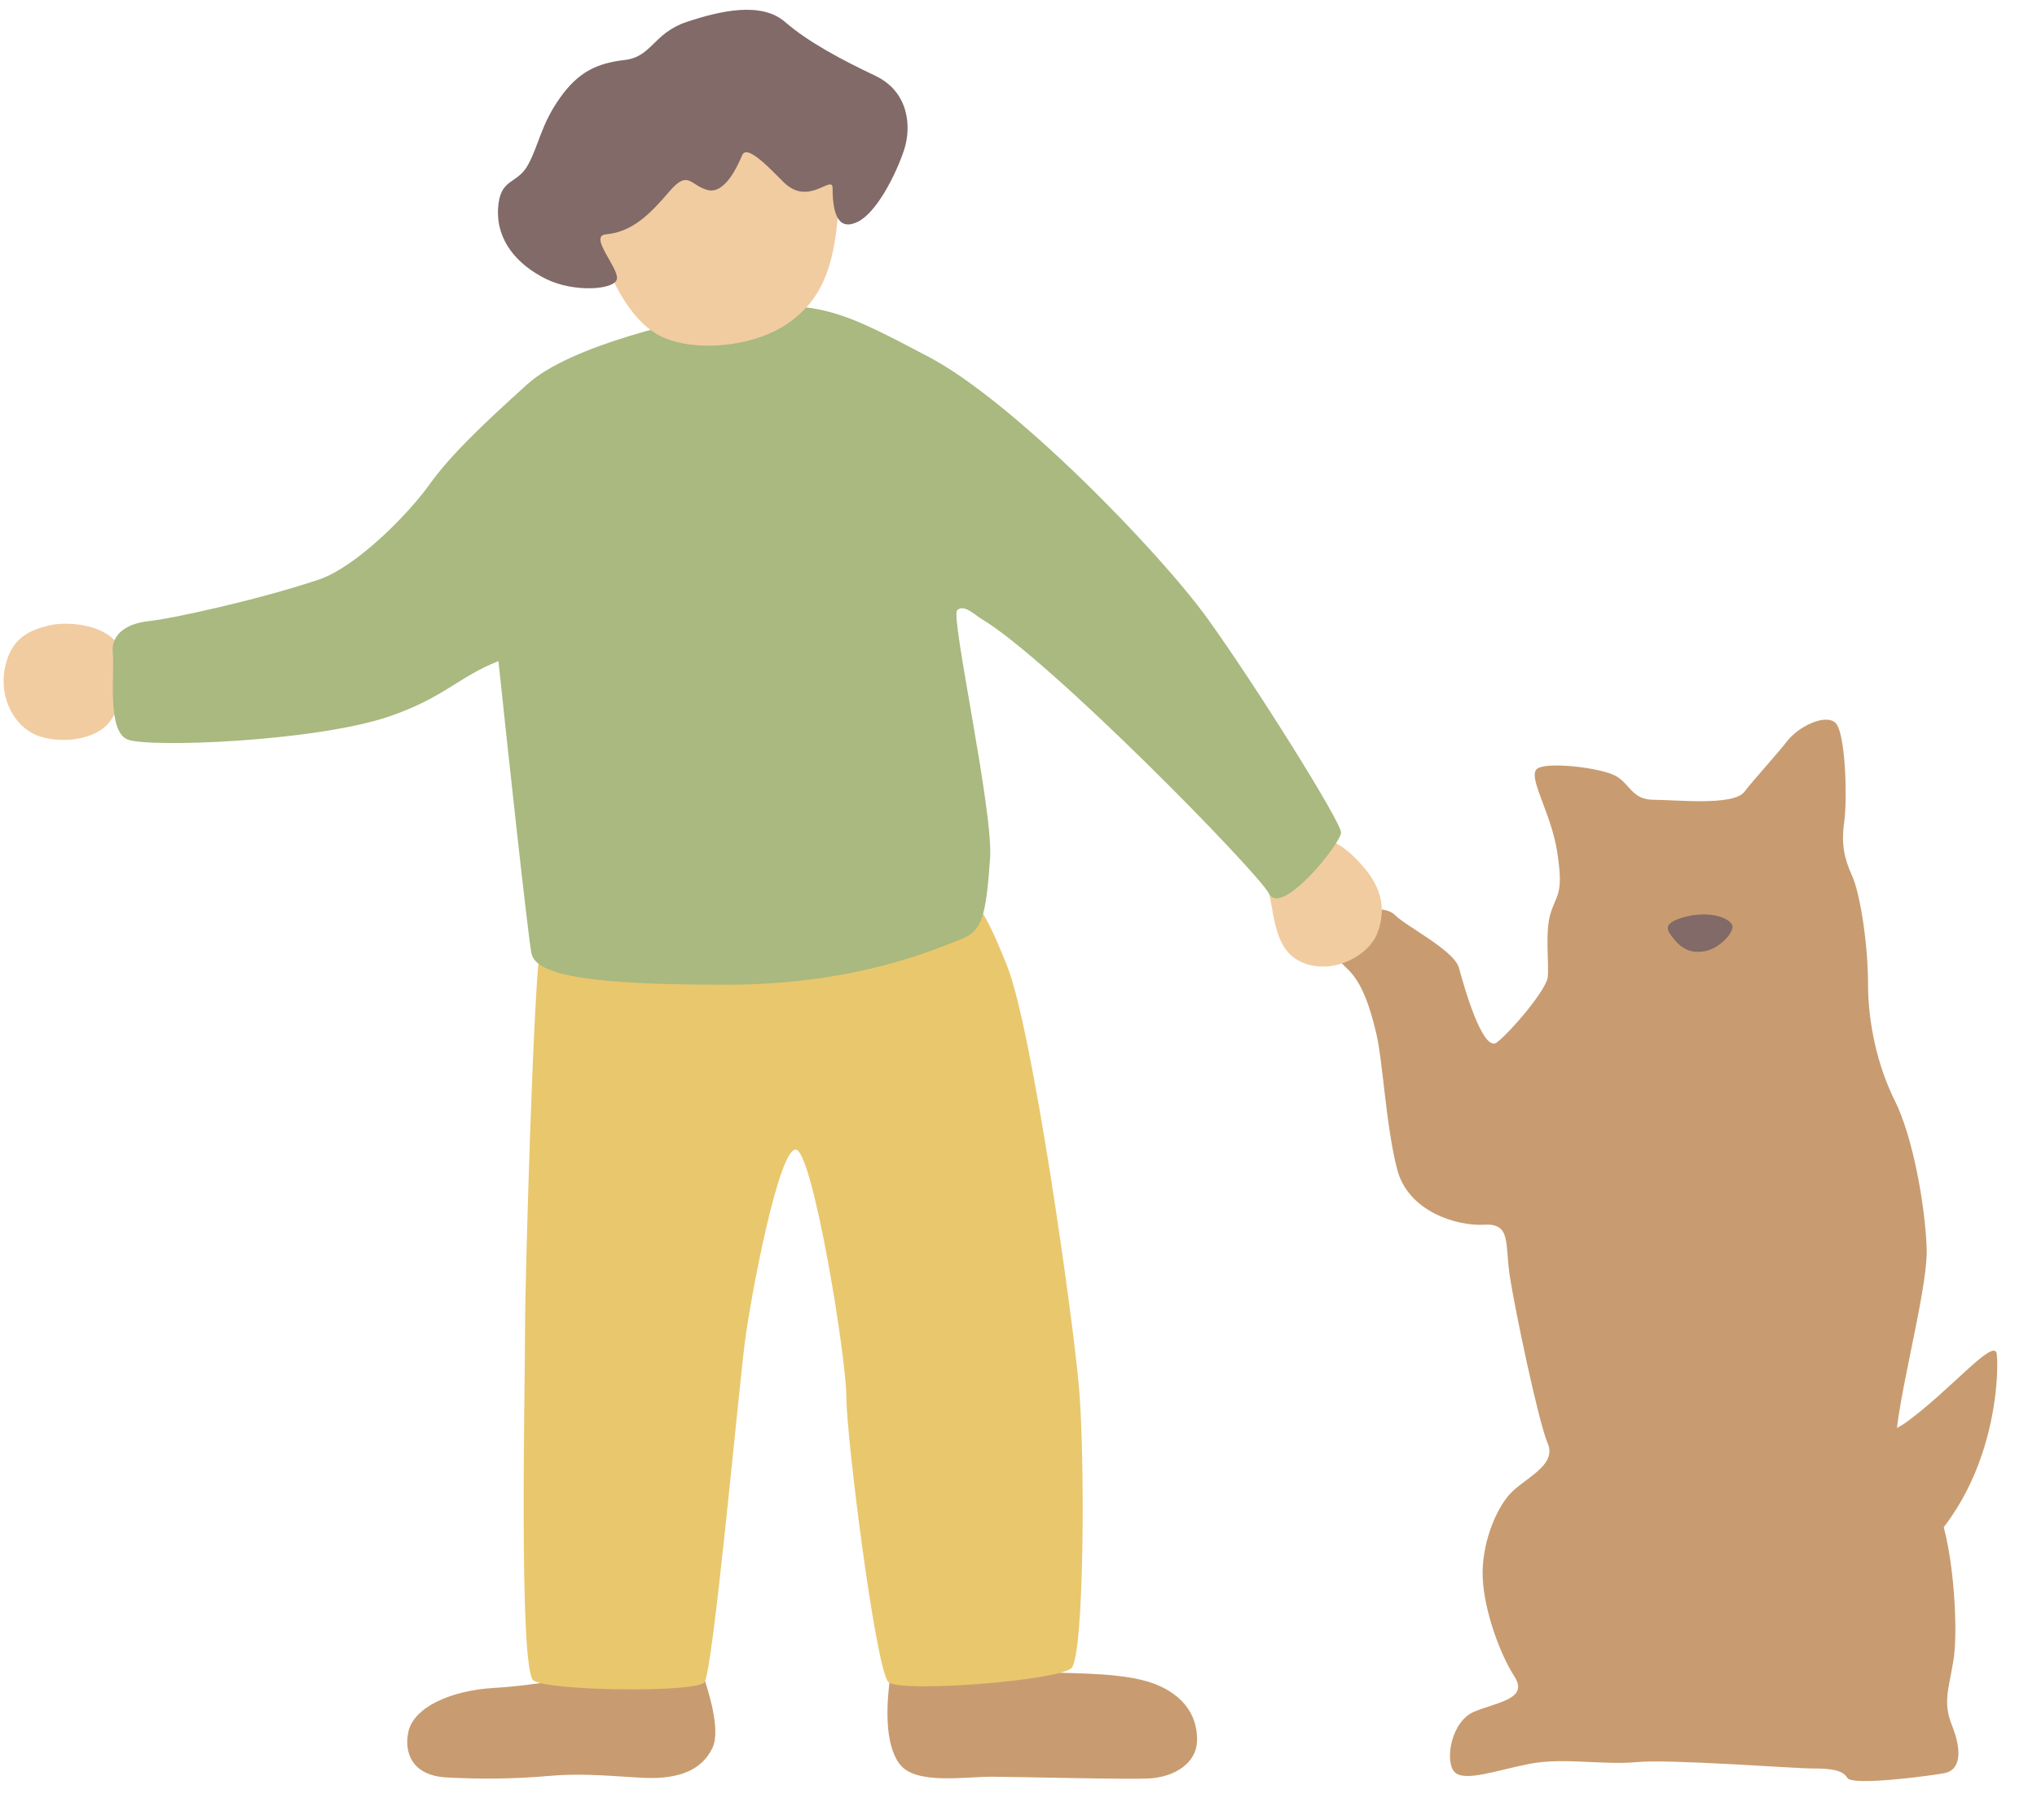
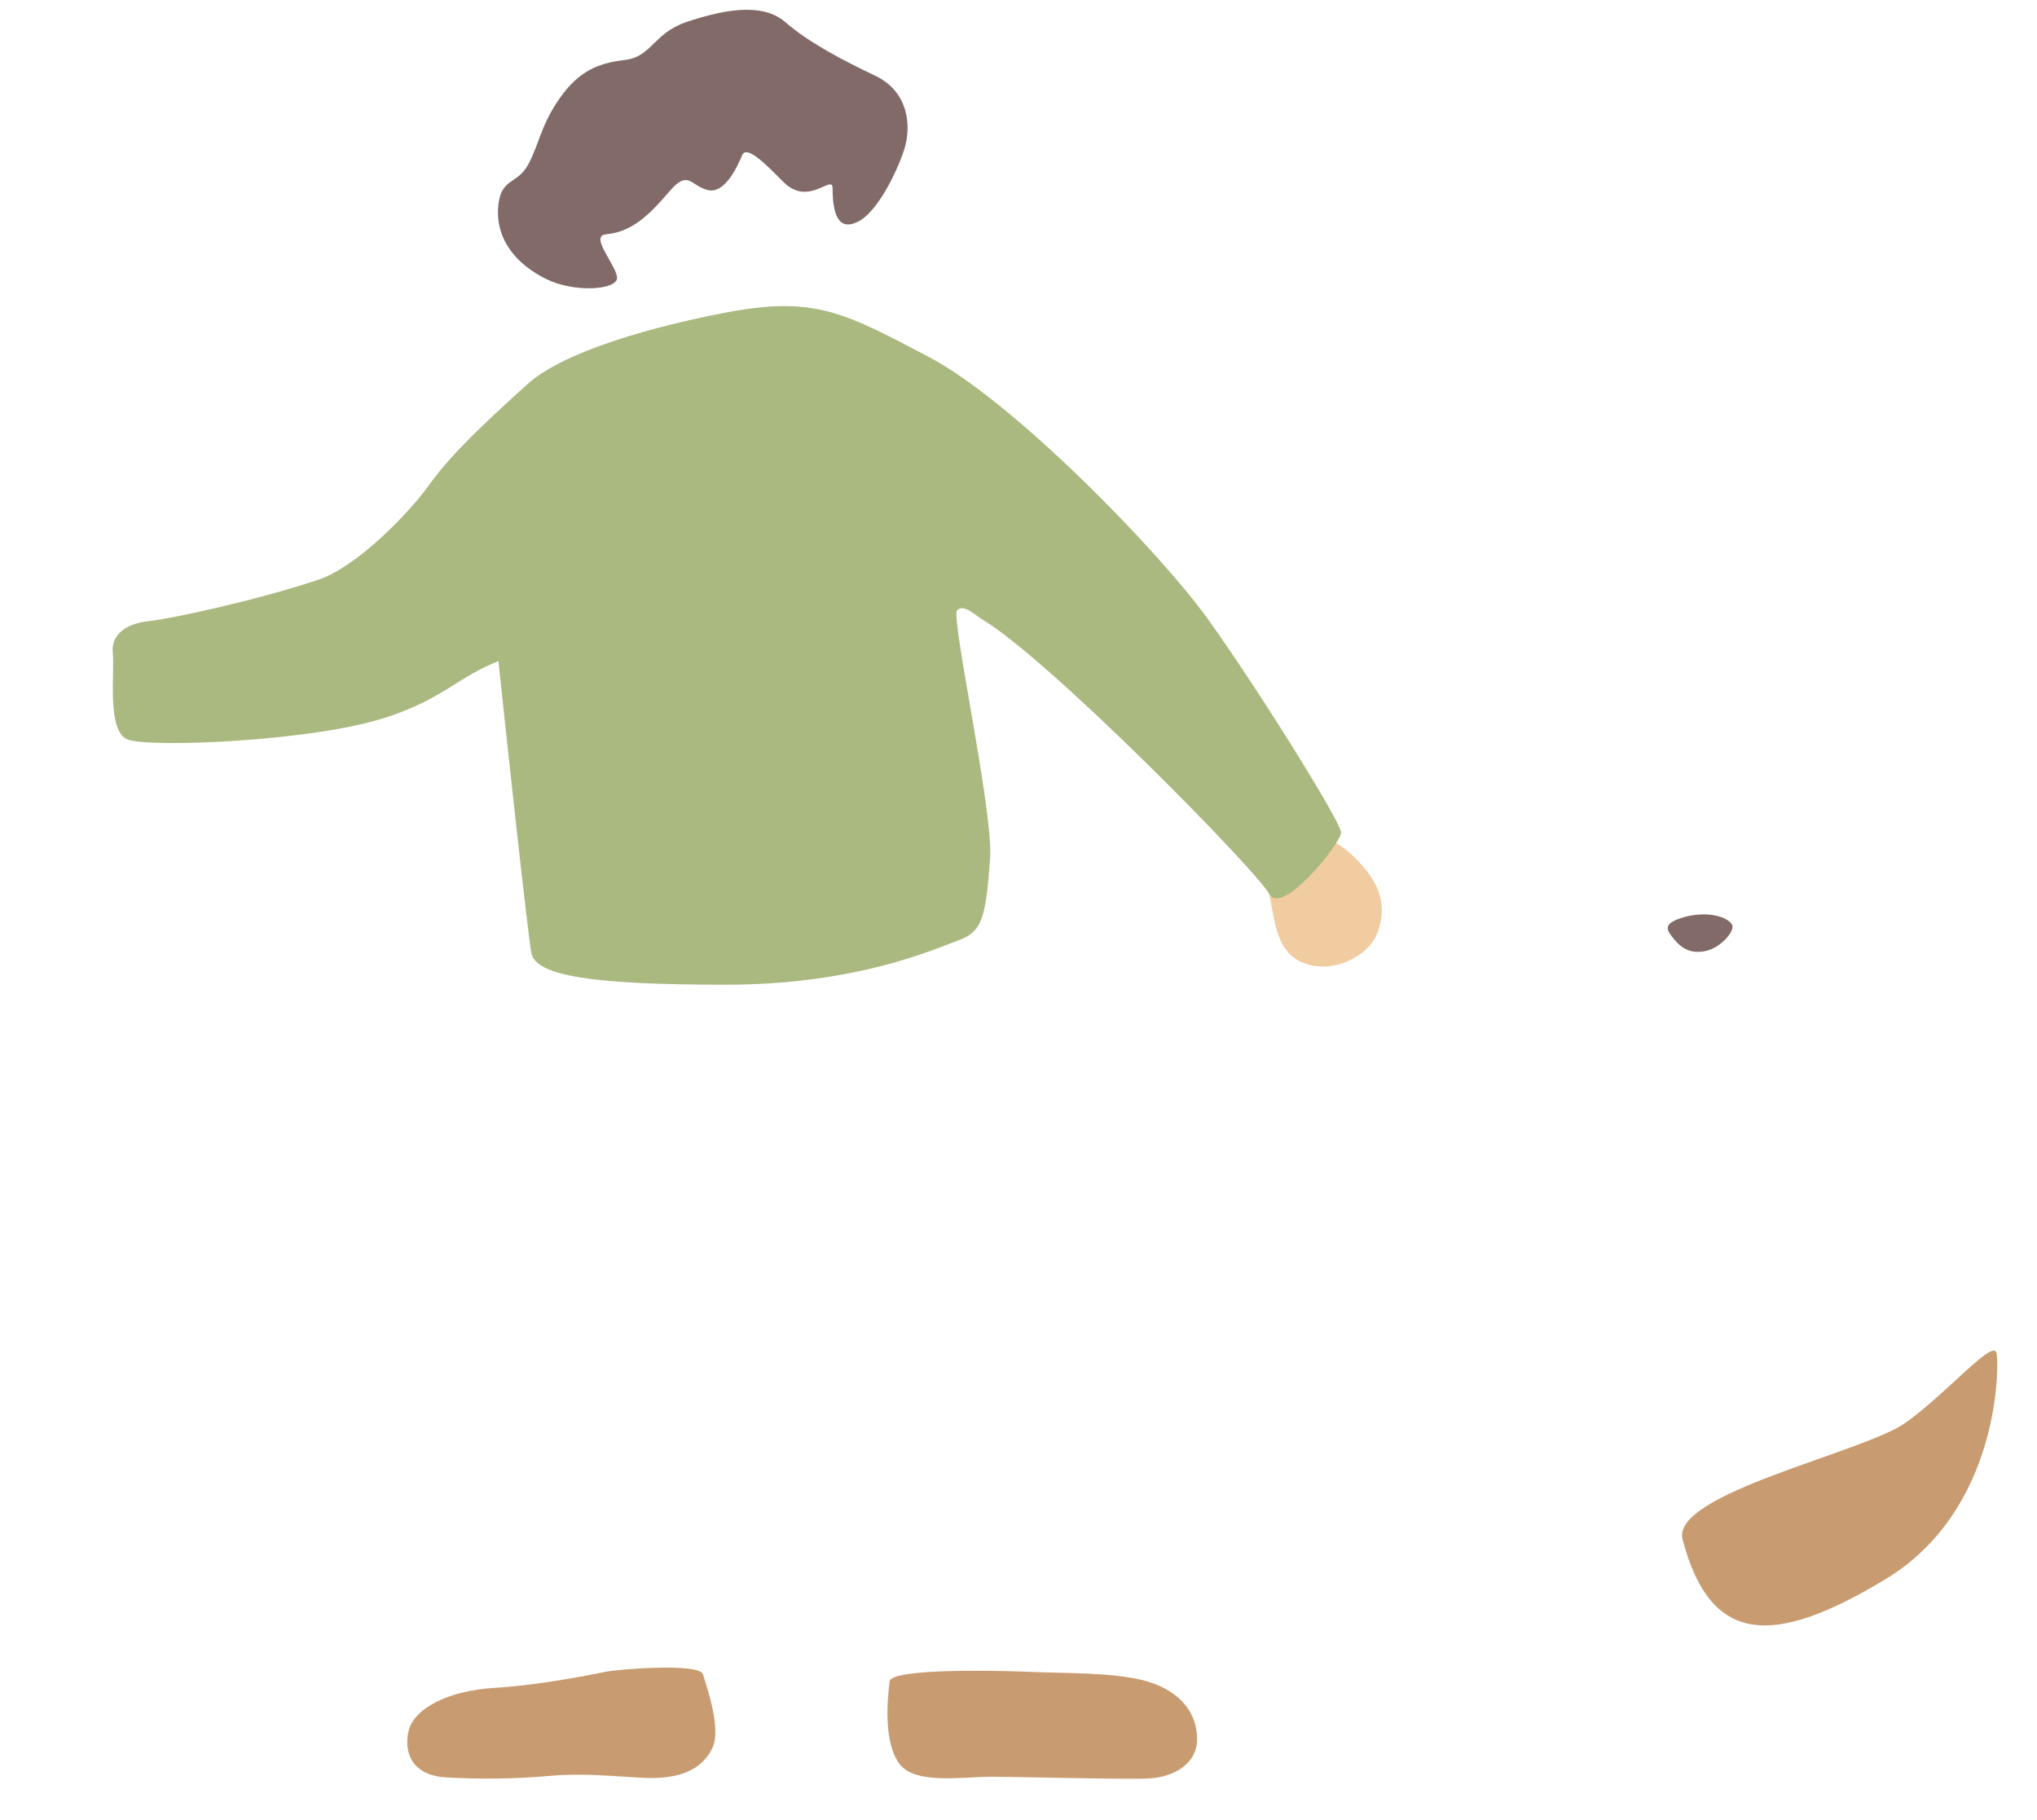
<svg xmlns="http://www.w3.org/2000/svg" version="1.1" x="0px" y="0px" viewBox="0 0 94 84" style="enable-background:new 0 0 94 84;" xml:space="preserve">
  <style type="text/css">
	.アーチ_x0020__x0028_グリーン_x0029_{fill:url(#SVGID_1_);stroke:#FFFFFF;stroke-width:0.25;stroke-miterlimit:1;}
	.st0{fill:#F4FAF7;}
	.st1{fill:#F6F6F6;}
	.st2{fill:#F8F3EC;}
	.st3{fill:#F3F8FD;}
	.st4{fill:none;}
	.st5{fill:#FFFFFF;}
	.st6{fill:#D4EBDF;}
	.st7{fill:#C9E6D7;}
	.st8{clip-path:url(#SVGID_00000155843298515491769080000014325943934193596835_);fill:none;}
	.st9{fill:#131C15;}
	.st10{fill:#E6F1FA;}
	.st11{fill:#B8853F;}
	.st12{fill:#E3CEB2;}
	.st13{fill:#424944;}
	.st14{fill:#F6F5F2;}
	.st15{fill:none;stroke:#131C15;}
	.st16{fill:#B8853F;stroke:#B8853F;stroke-width:2;}
	.st17{fill:#231815;}
	.st18{fill:#231815;stroke:#231815;stroke-width:0.156;stroke-miterlimit:10;}
	.st19{fill:none;stroke:#231815;stroke-width:1.772;stroke-miterlimit:10;}
	.st20{fill:#43AF3E;}
	.st21{fill:#DCDDDC;}
	.st22{fill:none;stroke:#FFFFFF;stroke-width:1.115;stroke-miterlimit:10;}
	.st23{fill:#CDE4F5;}
	.st24{fill:#C1DDF3;}
	.st25{fill:none;stroke:#935E29;stroke-width:0.948;stroke-miterlimit:10;}
	.st26{fill:none;stroke:#B8853F;stroke-width:1.115;stroke-miterlimit:10;}
	.st27{fill-rule:evenodd;clip-rule:evenodd;fill:#C89C70;}
	.st28{fill-rule:evenodd;clip-rule:evenodd;fill:#F1CCA1;}
	.st29{fill-rule:evenodd;clip-rule:evenodd;fill:#687181;}
	.st30{fill-rule:evenodd;clip-rule:evenodd;fill:#E9C76D;}
	.st31{fill-rule:evenodd;clip-rule:evenodd;fill:#71653B;}
	.st32{fill:#B8853F;stroke:#B8853F;stroke-width:3;}
	.st33{fill:#F2B800;}
	.st34{fill:#007F41;}
	.st35{fill-rule:evenodd;clip-rule:evenodd;fill:#C5B7CD;}
	.st36{fill-rule:evenodd;clip-rule:evenodd;fill:#816A67;}
	.st37{fill:#F1CAA6;}
	.st38{fill-rule:evenodd;clip-rule:evenodd;fill:#A9B97F;}
	.st39{fill:#C89C70;}
	.st40{fill:#B4CFCB;}
	.st41{fill:#F1CCA1;}
	.st42{clip-path:url(#SVGID_00000115509769435107628540000018355354230634321049_);fill:#E2C77D;}
	.st43{clip-path:url(#SVGID_00000039830373858592307900000018087584872064899509_);fill:#E2C77D;}
	.st44{fill:#C5B7CD;}
	.st45{fill:#816A67;}
	.st46{fill:#A9B97F;}
	.st47{fill:#E5E6CF;}
	.st48{fill:#687181;}
	.st49{fill:#E9C76D;}
	.st50{fill-rule:evenodd;clip-rule:evenodd;fill:#FFFFFF;}
	.st51{fill:#71653B;}
	.st52{fill:#CBD5B2;}
	.st53{fill:#D2E2E0;}
	.st54{fill:#8E7976;}
	.st55{fill:#7F744F;}
	.st56{fill:#636E7F;}
	.st57{fill:#363E38;}
	.st58{fill-rule:evenodd;clip-rule:evenodd;fill:#E5E6CF;}
	.st59{fill-rule:evenodd;clip-rule:evenodd;fill:#B4CFCB;}
	.st60{clip-path:url(#SVGID_00000090273365957694902600000002675583923300303500_);fill:none;}
	.st61{clip-path:url(#SVGID_00000151511965658081203880000007972292797779994281_);fill:none;}
	.st62{clip-path:url(#SVGID_00000088104358884452855250000008658442190285250695_);fill:none;}
	.st63{fill:#006D3B;}
	.st64{fill:#E95504;}
	.st65{fill:#D95282;}
	.st66{fill:#3D62AC;}
	.st67{fill:#6A1684;}
	.st68{fill:#920F7C;}
	.st69{fill:#E7373C;}
	.st70{display:none;}
	.st71{display:inline;fill:#FFFF00;}
	.st72{display:inline;}
	.st73{fill:#FFFF00;}
	.st74{fill:#666666;}
	.st75{clip-path:url(#SVGID_00000142889683694462541680000004180355182432625574_);}
	.st76{clip-path:url(#SVGID_00000049200622577248768930000014655563992809672344_);}
	.st77{clip-path:url(#SVGID_00000163037753895619719160000014548964843824181899_);fill:#E2C77D;}
	.st78{clip-path:url(#SVGID_00000051385916210158394260000011278715315711517329_);fill:#E2C77D;}
	.st79{clip-path:url(#SVGID_00000103949607029009910010000008773710753434868362_);}
	.st80{opacity:0.5;fill:#231815;}
	.st81{clip-path:url(#SVGID_00000147195198116466112230000017995661785919980672_);}
	.st82{clip-path:url(#SVGID_00000178918492625662407770000002677212029514591114_);fill:none;}
	.st83{clip-path:url(#SVGID_00000034798137724234562770000003653785130396131724_);}
	.st84{clip-path:url(#SVGID_00000122683678852364425680000017401460808777423009_);}
	.st85{fill:none;stroke:#FFFFFF;stroke-width:1.337;stroke-miterlimit:10;}
	.st86{fill:none;stroke:#935E29;stroke-width:1.137;stroke-miterlimit:10;}
	.st87{fill:none;stroke:#B8853F;stroke-width:1.337;stroke-miterlimit:10;}
	.st88{clip-path:url(#SVGID_00000134239407420362471430000011196695223771882120_);}
	.st89{clip-path:url(#SVGID_00000159438811519464771670000005882018295433901982_);}
	.st90{clip-path:url(#SVGID_00000072278994323752571820000013983072319933120146_);}
</style>
  <linearGradient id="SVGID_1_" gradientUnits="userSpaceOnUse" x1="1000" y1="-9759" x2="1000.707" y2="-9759.707">
    <stop offset="0" style="stop-color:#1DAB4A" />
    <stop offset="0.983" style="stop-color:#173519" />
  </linearGradient>
  <g id="guide">
</g>
  <g id="_x2D_-----------------">
</g>
  <g id="_x30_0">
</g>
  <g id="_x30_5">
</g>
  <g id="_x30_4">
</g>
  <g id="_x30_3">
</g>
  <g id="_x30_2">
</g>
  <g id="_x30_1">
</g>
  <g id="frame" class="st70">
</g>
  <g id="parts">
    <g>
      <path class="st39" d="M77.645,71.051c-0.558-2.123,8.394-4.016,10.306-5.398c2.027-1.465,4.079-3.947,4.19-3.169    c0.112,0.779,0.065,7.264-5.144,10.408C81.79,76.037,78.923,75.91,77.645,71.051z" />
      <g>
-         <path class="st39" d="M64.397,42.253c0.51,0.51,2.707,1.61,2.927,2.415c0.22,0.805,1.098,3.951,1.756,3.439     c0.659-0.512,2.268-2.415,2.341-3s-0.146-2.122,0.146-3c0.293-0.878,0.585-0.878,0.293-2.78     c-0.293-1.902-1.463-3.585-0.878-3.878c0.585-0.293,2.927,0,3.585,0.366s0.732,1.098,1.756,1.098     c1.024,0,3.658,0.293,4.171-0.366c0.512-0.659,1.463-1.683,1.976-2.341c0.512-0.659,1.683-1.244,2.195-0.878     c0.512,0.366,0.585,3.585,0.439,4.61c-0.146,1.024,0,1.683,0.366,2.488s0.732,3.146,0.732,4.975s0.439,3.805,1.244,5.414     s1.39,4.756,1.463,6.805c0.073,2.049-1.683,8.048-1.39,9.439c0.293,1.39,0.878,0.585,1.756,2.268     c0.878,1.683,1.098,5.853,0.878,7.244c-0.22,1.39-0.512,1.976-0.073,3.073c0.439,1.098,0.439,2.049-0.366,2.195     c-0.805,0.146-4.244,0.585-4.463,0.22c-0.22-0.366-0.732-0.439-1.61-0.439c-0.878,0-6.585-0.439-8.122-0.293     c-1.537,0.146-3.366-0.22-4.902,0.073c-1.537,0.293-3.073,0.878-3.512,0.366s-0.146-2.341,0.951-2.78s2.488-0.585,1.829-1.61     c-0.659-1.024-1.39-3-1.463-4.536s0.585-3.146,1.244-3.878c0.659-0.732,2.195-1.317,1.756-2.341     c-0.439-1.024-1.537-6.292-1.756-7.756s0.073-2.415-1.171-2.341c-1.244,0.073-3.512-0.585-4.024-2.561     c-0.512-1.976-0.659-4.975-0.951-6.219c-0.293-1.244-0.659-2.415-1.39-3.073c-0.732-0.659-1.171-1.829-0.366-2.195     S63.811,41.668,64.397,42.253z" />
        <path class="st45" d="M79.908,42.643c-0.317-0.422-1.317-0.585-2.268-0.293c-0.951,0.293-0.732,0.585-0.366,1.024     c0.366,0.439,0.805,0.659,1.463,0.512C79.396,43.741,80.128,42.936,79.908,42.643z" />
      </g>
      <g>
        <path class="st39" d="M41.053,77.597c-0.121,0.951-0.271,2.869,0.469,3.829c0.74,0.96,3.002,0.569,4.272,0.575     c1.269,0.006,6.39,0.138,7.271,0.078c1.136-0.076,2.165-0.698,2.175-1.772c0.014-1.5-1.085-2.412-2.535-2.768     c-1.449-0.356-3.474-0.303-5.228-0.379C45.724,77.085,41.127,77.014,41.053,77.597z" />
        <path class="st39" d="M32.443,77.28c0.181,0.61,0.853,2.517,0.43,3.398c-0.475,0.991-1.497,1.442-3.113,1.376     c-1.317-0.054-2.717-0.236-4.387-0.092c-1.67,0.144-3.143,0.159-4.756,0.073c-1.614-0.085-1.976-1.15-1.773-2.105     c0.237-1.114,1.909-1.909,3.968-2.029c2.06-0.12,4.597-0.631,5.142-0.745S32.281,76.733,32.443,77.28z" />
-         <path class="st49" d="M24.911,43.887c-0.282,1.637-0.683,14.926-0.683,17.56s-0.293,15.624,0.39,16.112     c0.683,0.488,7.5,0.573,7.89,0.085c0.39-0.488,1.573-13.466,1.866-15.71s1.561-8.878,2.341-8.878     c0.78,0,2.341,9.561,2.341,11.414c0,1.854,1.366,12.685,1.951,13.173c0.585,0.488,7.853-0.073,8.439-0.659     c0.585-0.585,0.634-9.686,0.341-13.002c-0.293-3.317-2.146-16.487-3.317-19.414c-1.171-2.927-1.756-3.707-3.122-3.707     S25.399,41.058,24.911,43.887z" />
-         <path class="st41" d="M5.497,29.839c-0.57-1.045-2.439-1.171-3.219-0.976s-1.756,0.488-2.049,1.951     c-0.293,1.463,0.488,2.732,1.463,3.122s2.732,0.293,3.414-0.683S6.082,30.912,5.497,29.839z" />
        <path class="st41" d="M58.568,41.253c0.276,1.242,0.293,2.732,1.658,3.219c1.366,0.488,2.927-0.39,3.317-1.366     c0.39-0.976,0.293-1.951-0.488-2.927c-0.78-0.976-1.756-1.756-2.829-1.463C59.153,39.009,58.373,40.375,58.568,41.253z" />
        <path class="st46" d="M55.739,28.571c-2.244-3.122-8.975-10.048-12.878-12.097c-3.902-2.049-5.268-2.829-9.365-2.049     c-1.728,0.329-7.122,1.463-9.17,3.317c-2.049,1.854-3.537,3.259-4.512,4.625c-0.962,1.347-3.366,3.805-5.122,4.39     c-2.899,0.966-6.853,1.814-7.829,1.911c-0.976,0.098-1.756,0.585-1.658,1.463c0.097,0.878-0.293,3.61,0.683,4     c0.976,0.39,8.682,0.098,12.097-1.073c2.508-0.86,3.178-1.824,5.017-2.546c0.419,4.015,1.347,12.527,1.519,13.473     c0.195,1.073,2.927,1.463,8.975,1.463s9.658-1.658,10.731-2.049c1.073-0.39,1.268-0.976,1.463-3.805     c0.149-2.164-1.827-11.113-1.523-11.427c0.304-0.314,0.84,0.229,1.133,0.403c3.122,1.854,12.682,11.609,13.268,12.682     c0.585,1.073,3.317-2.341,3.317-2.829S57.982,31.692,55.739,28.571z" />
-         <path class="st41" d="M27.642,10.718c0.098,1.366,1.171,3.805,2.634,4.683c1.463,0.878,4.292,0.683,5.951-0.39     c1.658-1.073,2.244-2.634,2.439-5.073s-1.951-4.683-4.488-4.683c-2.536,0-5.17,0.585-6.146,1.756S27.561,9.579,27.642,10.718z" />
        <path class="st45" d="M38.422,8.694c0-0.69-1.098,0.878-2.268-0.293c-0.632-0.632-1.683-1.756-1.902-1.244     s-0.805,1.829-1.61,1.61c-0.805-0.22-0.878-0.951-1.756,0.073s-1.686,1.863-2.927,1.976c-0.805,0.073,0.585,1.537,0.512,2.049     c-0.073,0.512-1.976,0.659-3.293,0c-1.317-0.659-2.268-1.756-2.195-3.219s0.878-1.098,1.39-2.049s0.585-1.829,1.463-3.073     c0.878-1.244,1.756-1.61,3-1.756s1.317-1.244,2.854-1.756c1.537-0.512,3.439-0.951,4.536,0c1.098,0.951,2.634,1.756,4.171,2.488     c1.537,0.732,1.683,2.341,1.317,3.439c-0.366,1.098-1.244,2.854-2.122,3.293C38.715,10.669,38.422,9.937,38.422,8.694z" />
      </g>
    </g>
  </g>
</svg>